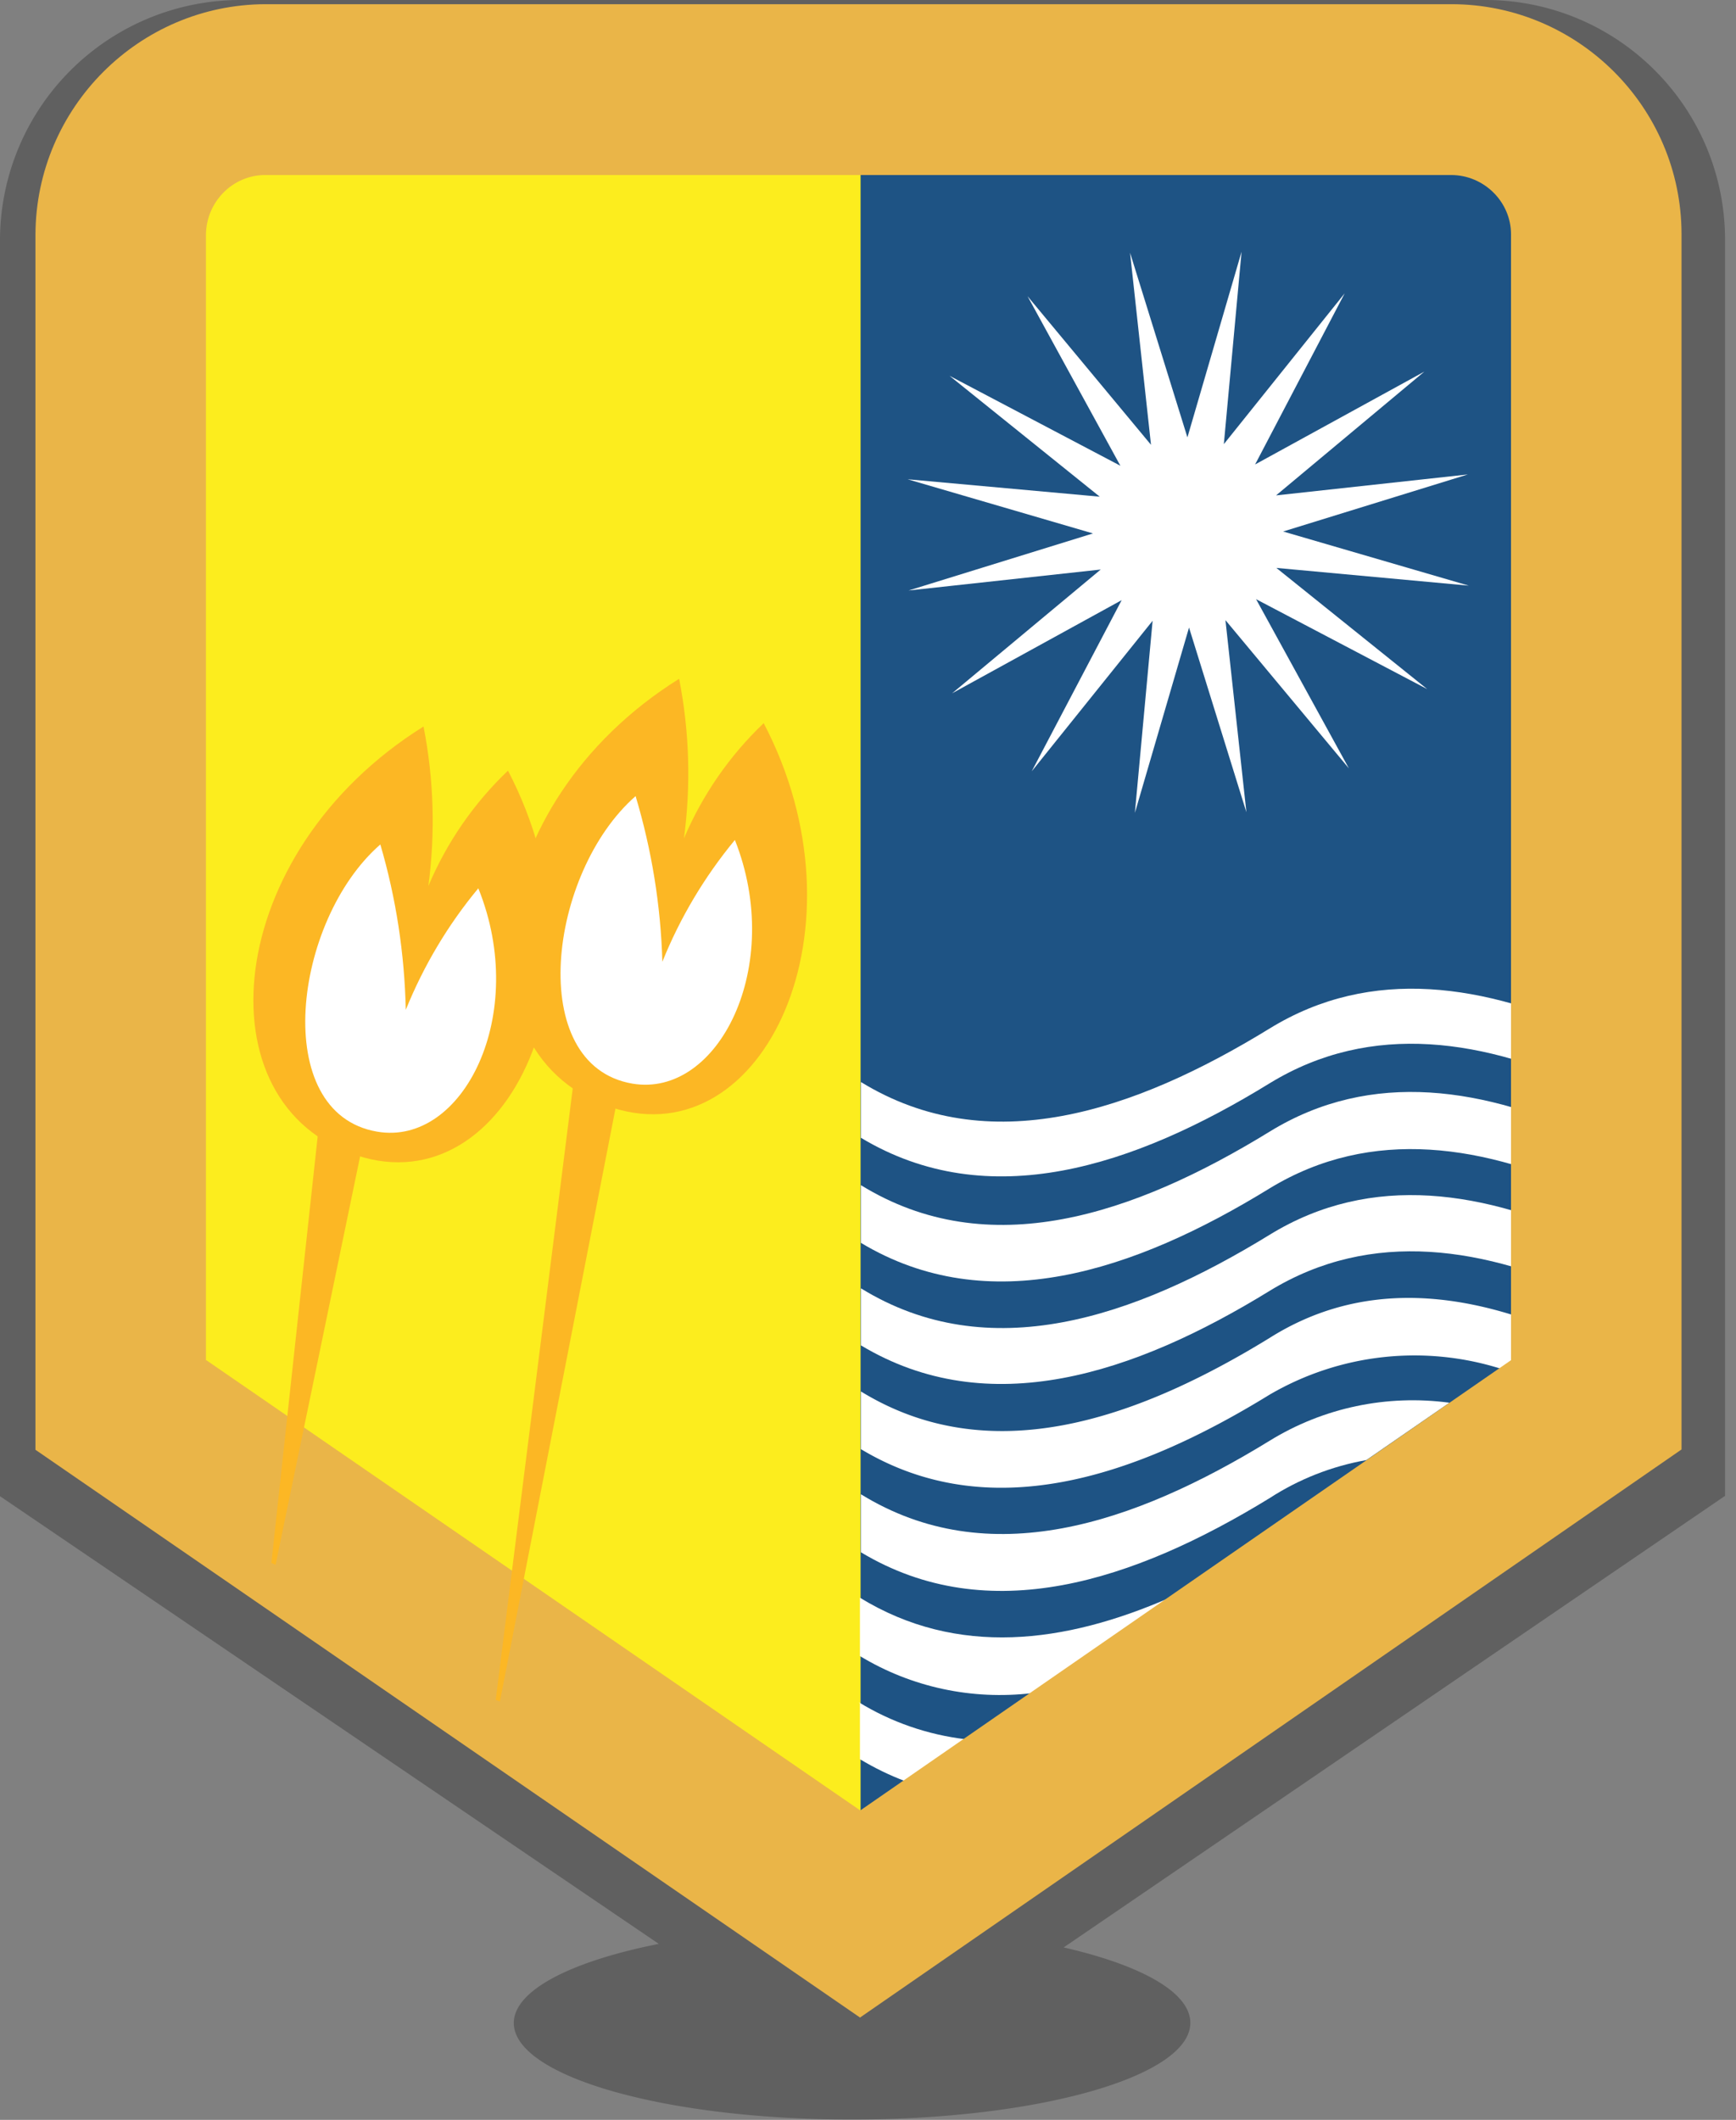
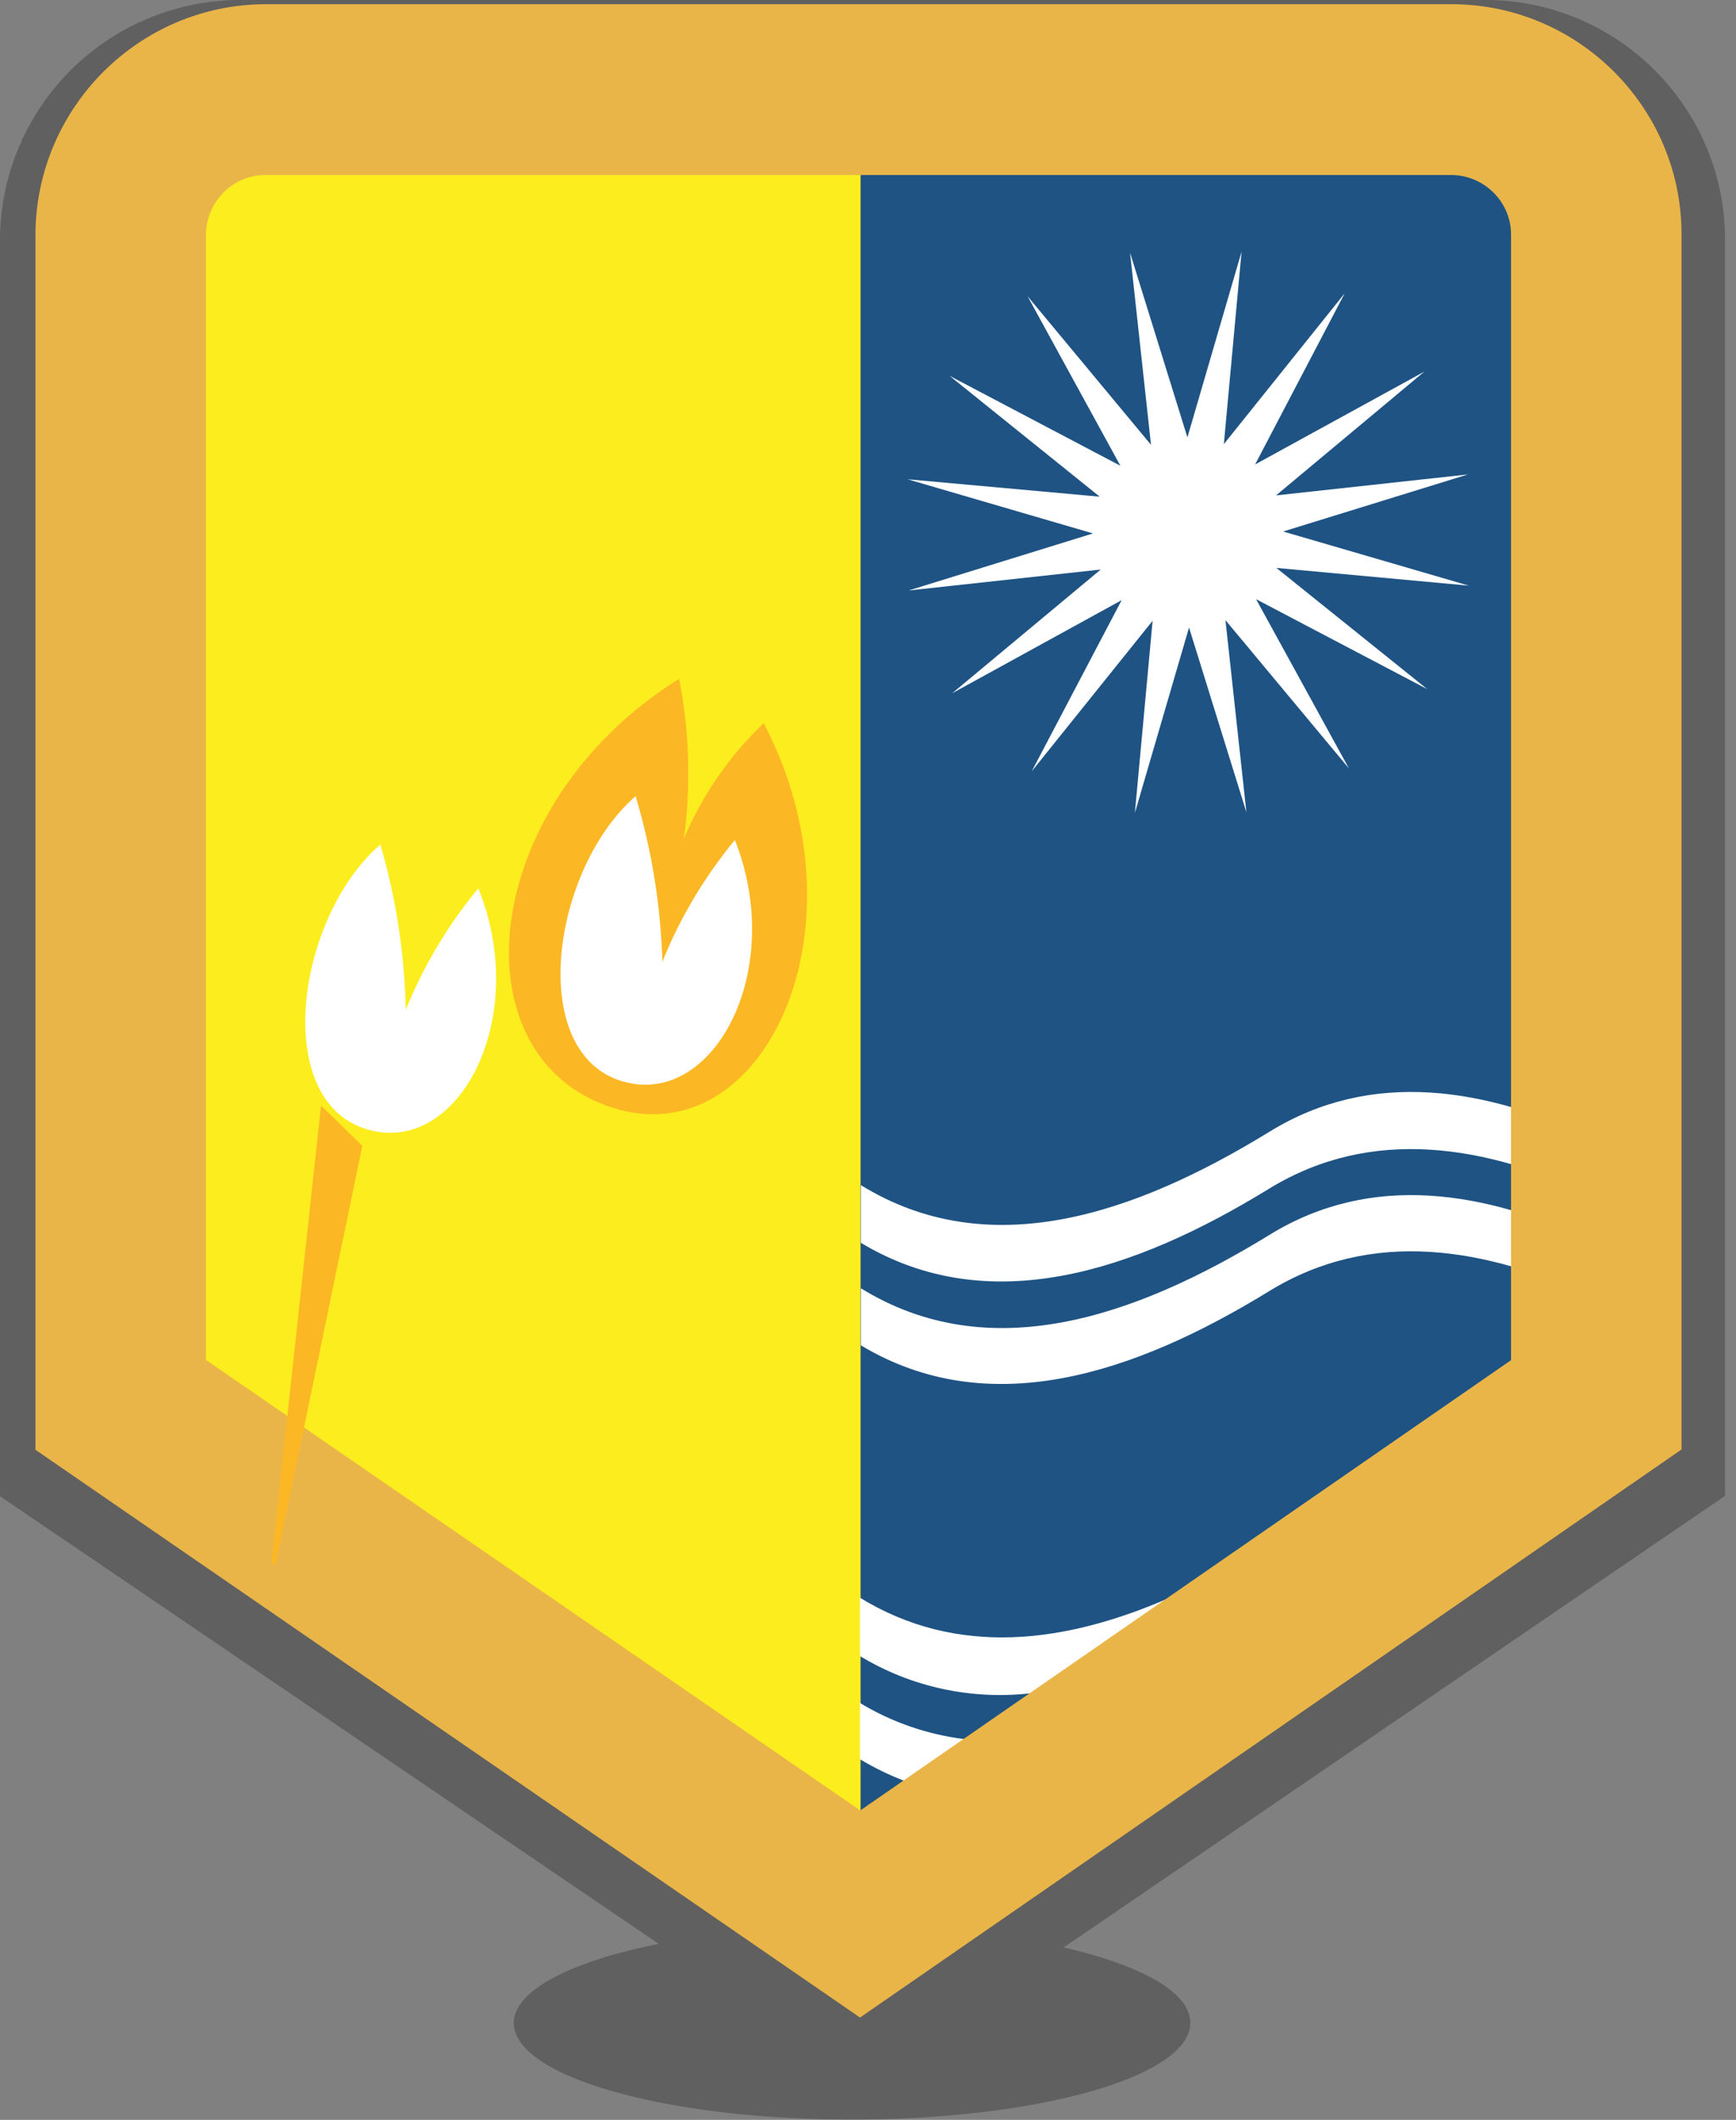
<svg xmlns="http://www.w3.org/2000/svg" id="Layer_1" data-name="Layer 1" viewBox="0 0 53.86 65.77">
  <rect x="0" y="0" width="53.86" height="65.77" fill="#808080" stroke="none" />
  <defs>
    <style>.pntr-2{fill:#fff}.pntr-4{fill:#fcb724}</style>
  </defs>
  <path id="Union_1" d="M15.94 62.77c0-1.02 1.78-1.92 4.5-2.46L0 46.42V7.38A7.465 7.465 0 0 1 7.47 0h38.57c4.1-.02 7.44 3.28 7.48 7.37v39.04L33 60.42c2.4.55 3.93 1.39 3.93 2.34 0 1.66-4.7 3-10.5 3s-10.49-1.34-10.49-3Z" data-name="Union 1" style="isolation:isolate;opacity:.25" />
  <path d="M27.05 59.82V3.21H4.53v41.34z" style="fill:#fced1e" />
  <path d="M26.7 59.82V2.68h21.48v41.87z" style="fill:#1e5384" />
-   <path d="M39.39 31.91c-4.22 2.59-8.72 4.09-12.68 1.66v1.73c3.96 2.38 8.47.9 12.68-1.69 3.17-1.94 6.7-1.37 10.14.25v-1.74c-3.44-1.58-6.97-2.16-10.14-.21" class="pntr-2" />
  <path d="M39.39 35.11c-4.22 2.59-8.72 4.1-12.68 1.66v1.79c3.96 2.38 8.47.9 12.68-1.69 3.17-1.93 6.7-1.36 10.14.26v-1.77c-3.44-1.62-6.97-2.2-10.14-.25" class="pntr-2" />
  <path d="M39.39 38.31c-4.22 2.59-8.72 4.1-12.68 1.66v1.77c3.96 2.38 8.47.9 12.68-1.69 3.17-1.94 6.7-1.37 10.14.25v-1.74c-3.44-1.62-6.97-2.2-10.14-.25" class="pntr-2" />
-   <path d="M39.39 41.51c-4.22 2.59-8.72 4.09-12.68 1.66v1.79c3.96 2.38 8.47.9 12.68-1.69a8.91 8.91 0 0 1 7.22-.79l1.7-1.18c-3.05-1.27-6.13-1.55-8.92.21" class="pntr-2" />
-   <path d="M39.39 44.7c-4.22 2.59-8.72 4.1-12.68 1.66v1.8c3.96 2.38 8.47.9 12.68-1.68.91-.59 1.93-.99 3-1.18l2.58-1.78c-1.94-.26-3.91.15-5.58 1.18" class="pntr-2" />
  <path d="M26.68 49.57v1.81c1.6.97 3.48 1.37 5.34 1.15l4.27-2.96c-3.25 1.42-6.59 1.85-9.61 0M26.68 52.85v1.73c.45.27.92.5 1.4.68l1.87-1.3c-1.17-.14-2.3-.53-3.31-1.15zM35.06 7.84l1.78 5.73 1.68-5.76-.55 5.97 3.75-4.68-2.78 5.31 5.25-2.88-4.6 3.84 5.95-.65-5.73 1.77 5.76 1.68-5.97-.55 4.68 3.76-5.31-2.79 2.88 5.25-3.83-4.6.65 5.96-1.78-5.73-1.68 5.75.55-5.96-3.75 4.67 2.79-5.31-5.26 2.89 4.61-3.84-5.96.65 5.72-1.77-5.75-1.68 5.96.54-4.66-3.75 5.3 2.79-2.88-5.26 3.83 4.61z" class="pntr-2" />
  <path d="M26.69 62.6 1.1 44.98V7.27C1.12 3.34 4.31.15 8.22.13h36.81c3.92 0 7.13 3.19 7.14 7.12v37.72L26.69 62.59ZM6.4 42.2l20.29 13.97L46.88 42.2V7.27c0-1.01-.84-1.84-1.86-1.84H8.23c-1.01 0-1.83.83-1.84 1.85v34.93Z" style="fill:#eab548" />
  <path d="M9.96 34.3 8.42 48.49l.13.06 2.69-13z" class="pntr-4" />
-   <path d="M15.76 23.91c-1.06 1.01-1.9 2.23-2.47 3.58.22-1.65.17-3.32-.15-4.95-6.26 3.91-6.96 11.74-2.06 13.31 4.69 1.53 8.01-5.56 4.68-11.94" class="pntr-4" />
  <path d="M11.7 35.11c-3.34-.57-2.61-6.55.1-8.91.49 1.67.75 3.39.79 5.13.55-1.36 1.31-2.64 2.25-3.77 1.58 3.91-.47 8.01-3.14 7.55" class="pntr-2" />
-   <path d="m17.89 32.81-2.51 19.93.13.05 3.65-18.73z" class="pntr-4" />
  <path d="M23.69 22.44c-1.06 1.01-1.9 2.23-2.47 3.57.22-1.65.17-3.32-.15-4.95-6.26 3.91-6.96 11.75-2.06 13.31 4.69 1.49 8.01-5.59 4.68-11.94Z" class="pntr-4" />
  <path d="M19.62 33.62c-3.34-.57-2.61-6.55.1-8.92.5 1.67.78 3.39.83 5.14.55-1.37 1.31-2.64 2.25-3.78 1.55 3.91-.51 8.01-3.18 7.56" class="pntr-2" />
</svg>